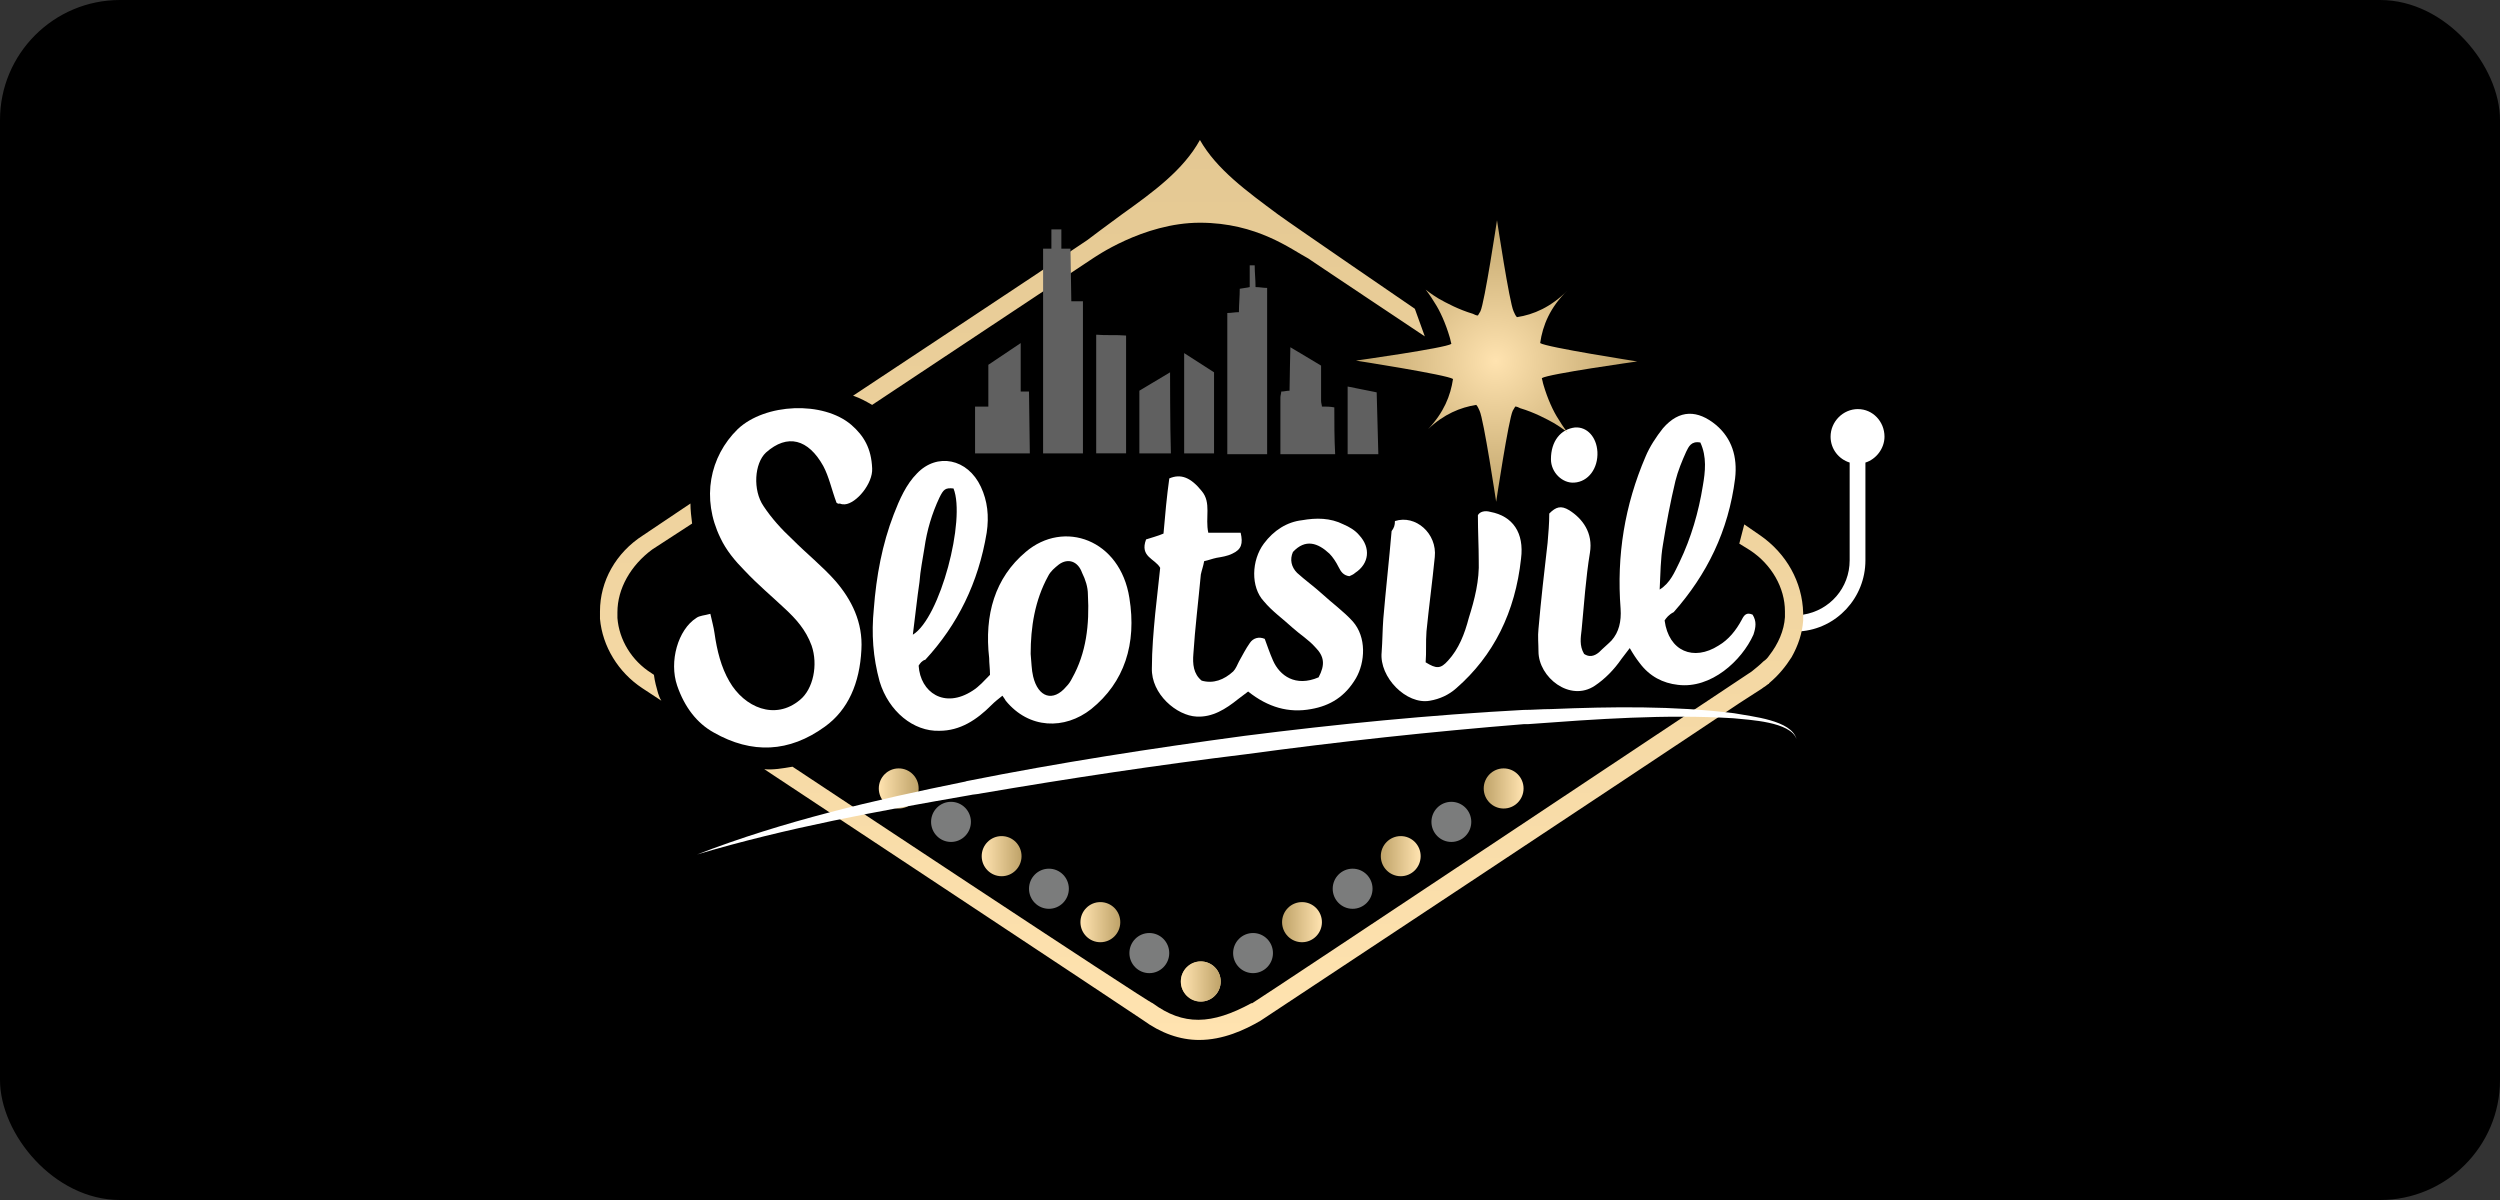
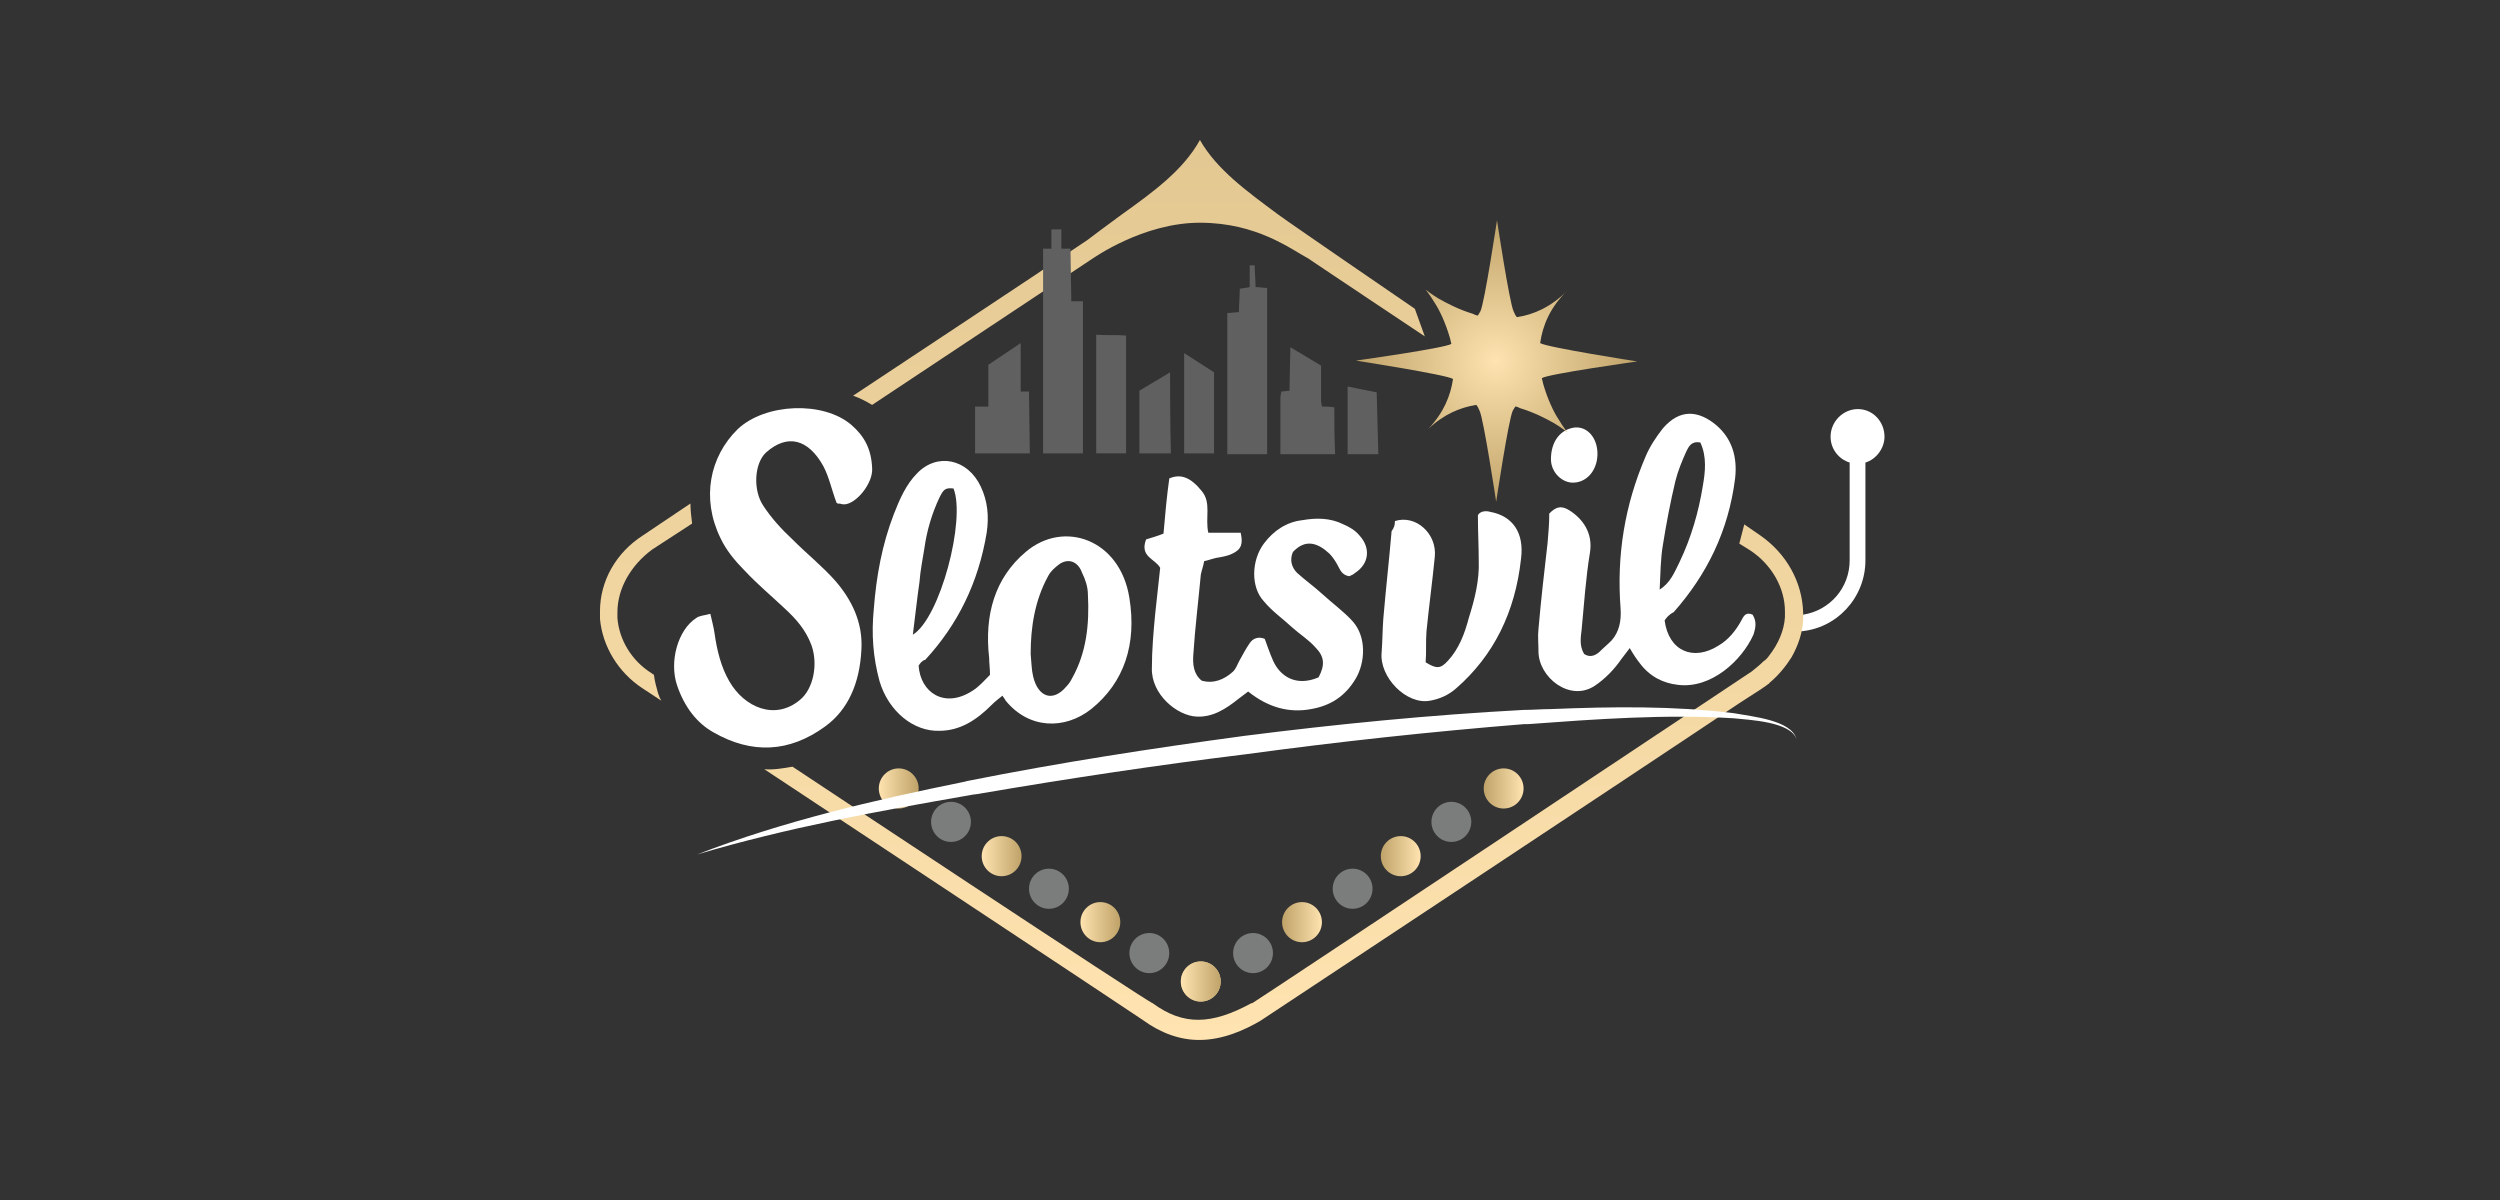
<svg xmlns="http://www.w3.org/2000/svg" xmlns:xlink="http://www.w3.org/1999/xlink" fill="none" height="60" viewBox="0 0 125 60" width="125">
  <rect x="0" y="0" width="125" height="60" fill="#333333" stroke="none" />
  <linearGradient id="a">
    <stop offset="0" stop-color="#ffe3b0" />
    <stop offset="1" stop-color="#bfa369" />
  </linearGradient>
  <linearGradient id="b" gradientUnits="userSpaceOnUse" x1="61.033" x2="59.077" xlink:href="#a" y1="49.055" y2="49.055" />
  <linearGradient id="c" gradientUnits="userSpaceOnUse" x1="59.077" x2="61.033" xlink:href="#a" y1="49.055" y2="49.055" />
  <linearGradient id="d" gradientUnits="userSpaceOnUse" x1="43.95" x2="45.906" xlink:href="#a" y1="39.441" y2="39.441" />
  <linearGradient id="e" gradientUnits="userSpaceOnUse" x1="49.106" x2="51.062" xlink:href="#a" y1="42.801" y2="42.801" />
  <linearGradient id="f" gradientUnits="userSpaceOnUse" x1="54.022" x2="55.978" xlink:href="#a" y1="46.112" y2="46.112" />
  <linearGradient id="g" gradientUnits="userSpaceOnUse" x1="76.159" x2="74.203" xlink:href="#a" y1="39.441" y2="39.441" />
  <linearGradient id="h" gradientUnits="userSpaceOnUse" x1="71.004" x2="69.048" xlink:href="#a" y1="42.801" y2="42.801" />
  <linearGradient id="i" gradientUnits="userSpaceOnUse" x1="66.087" x2="64.131" xlink:href="#a" y1="46.112" y2="46.112" />
  <radialGradient id="j" cx="0" cy="0" gradientTransform="matrix(7.046 0 0 7.088 74.784 18.052)" gradientUnits="userSpaceOnUse" r="1" xlink:href="#a" />
  <linearGradient id="k" gradientUnits="userSpaceOnUse" x1="60.066" x2="60.066" y1="51.958" y2="-535.648">
    <stop offset="0" stop-color="#ffe3b0" />
    <stop offset=".109" stop-color="#d8bc85" />
    <stop offset=".19" stop-color="#bfa369" />
  </linearGradient>
-   <rect fill="#000" height="60" rx="6" width="125" />
  <path d="m45.932 33.281c.083 1.337 1.286 2.173 2.697 1.254.332-.209.581-.501.871-.794 0-.292-.042-.585-.042-.836-.249-2.173.29-4.011 1.825-5.306 1.909-1.629 4.73-.627 5.186 2.298.373 2.298-.249 4.22-1.909 5.557-1.328 1.045-3.112 1.003-4.273-.418-.042-.084-.083-.125-.166-.251-.207.167-.373.292-.539.46-.747.752-1.577 1.295-2.614 1.295-1.286.042-2.531-.961-2.987-2.465-.332-1.212-.415-2.382-.29-3.635.124-1.629.415-3.217.996-4.721.29-.752.622-1.504 1.162-2.047.996-1.045 2.531-.752 3.195.668.332.71.415 1.462.29 2.298-.415 2.507-1.452 4.596-3.07 6.351-.166.042-.249.167-.332.292zm5.601-.585c.042.418.042.794.124 1.128.249 1.045.996 1.295 1.66.501.124-.125.207-.251.29-.418.705-1.254.871-2.674.788-4.178 0-.376-.124-.752-.29-1.086-.207-.585-.705-.752-1.162-.418-.207.167-.415.334-.539.585-.664 1.212-.871 2.549-.871 3.886zm-5.891-.961c1.369-.836 2.655-5.766 2.033-7.312-.415-.042-.498.042-.705.46-.373.794-.622 1.629-.747 2.507-.083.543-.207 1.128-.249 1.713-.124.836-.207 1.671-.332 2.632z" fill="#fff" />
  <path d="m83.231 31.025c.207 1.546 1.452 2.047 2.697 1.253.498-.292.871-.752 1.162-1.295.124-.251.249-.376.539-.251.207.334.166.627.042 1.003-.581 1.295-2.116 2.716-3.776 2.507-.747-.084-1.411-.418-1.909-1.086-.166-.209-.332-.46-.498-.752-.166.209-.29.376-.415.543-.373.543-.83 1.003-1.328 1.337-1.245.836-2.821-.418-2.821-1.713 0-.376-.042-.752 0-1.128.124-1.421.29-2.883.456-4.304.042-.501.083-.961.083-1.462.332-.334.581-.418.996-.167.664.418 1.203 1.128 1.037 2.131-.207 1.253-.29 2.549-.415 3.844-.042.376-.124.794.124 1.212.249.167.498.125.747-.084.207-.209.415-.376.622-.585.373-.418.498-.961.456-1.588-.207-2.674.207-5.181 1.245-7.604.207-.501.539-1.003.871-1.421.83-.961 1.742-.919 2.655-.167.788.668 1.079 1.588.954 2.674-.332 2.632-1.411 4.805-3.07 6.685-.249.125-.373.292-.456.418zm1.784-8.9c-.456-.084-.581.209-.705.46-.207.46-.415.961-.539 1.462-.249 1.044-.456 2.131-.622 3.175-.124.71-.124 1.462-.166 2.256.539-.334.747-.877.996-1.379.581-1.212.954-2.507 1.162-3.802.124-.71.207-1.462-.124-2.173z" fill="#fff" />
  <path d="m65.93 33.866c.332-.627.29-1.045-.166-1.504-.332-.376-.747-.627-1.12-.961-.498-.46-1.037-.836-1.452-1.337-.664-.71-.622-2.047 0-2.883.498-.669 1.162-1.086 1.909-1.17.705-.125 1.411-.125 2.075.209.29.125.581.292.788.543.581.627.498 1.421-.207 1.88-.083.084-.207.125-.29.167-.29-.042-.415-.209-.539-.46-.124-.251-.29-.501-.456-.668-.581-.543-1.203-.752-1.825-.084-.166.376-.083.752.207 1.045.415.376.83.668 1.245 1.044.498.46 1.079.877 1.535 1.379.705.794.622 2.047.166 2.841-.539.919-1.286 1.379-2.24 1.546-1.12.209-2.158-.084-3.153-.877-.166.125-.332.251-.498.376-.622.501-1.286.919-2.075.877-.996-.042-2.282-1.128-2.24-2.423 0-.919.083-1.838.166-2.716.083-.794.166-1.546.249-2.298-.249-.46-1.037-.543-.705-1.421.249-.084.581-.167.871-.292.083-.961.166-1.88.29-2.758.581-.251 1.079-.042 1.618.627.498.585.166 1.337.332 2.089h1.618c.124.543.042.836-.415 1.045-.249.125-.539.167-.788.209-.207.042-.415.125-.622.167-.042.251-.124.46-.166.668-.124 1.337-.29 2.674-.373 3.969-.042.501 0 1.003.415 1.337.581.167 1.12-.042 1.577-.46.124-.125.207-.334.29-.501.166-.292.332-.627.539-.919.166-.251.456-.334.747-.209.124.334.249.71.415 1.086.332.752 1.12 1.337 2.282.836z" fill="#fff" />
  <path d="m41.825 25.134c-.249-.668-.373-1.295-.664-1.838-.747-1.337-1.784-1.629-2.863-.668-.581.543-.664 1.88-.124 2.674.415.627.913 1.17 1.452 1.671.705.71 1.494 1.337 2.158 2.089.788.919 1.369 2.047 1.286 3.426-.083 1.671-.664 3.008-1.825 3.844-1.784 1.295-3.651 1.379-5.56.292-.83-.46-1.452-1.254-1.826-2.34-.415-1.212.042-2.799.954-3.384.166-.125.415-.125.705-.209.083.376.166.668.207.961.124.877.332 1.713.747 2.423.747 1.295 2.282 1.964 3.527.919.664-.543.913-1.755.581-2.716-.29-.794-.788-1.337-1.328-1.839-.664-.627-1.369-1.212-2.033-1.922-.456-.46-.913-1.003-1.203-1.629-.954-1.964-.539-4.053.871-5.432 1.369-1.295 4.273-1.421 5.684-.209.622.543.996 1.17 1.037 2.173.042.752-.788 1.755-1.369 1.797-.083 0-.166 0-.249-.042-.083.042-.166-.042-.166-.042z" fill="#fff" />
  <path d="m69.747 26.053c1.037-.334 2.116.627 1.992 1.797-.124 1.254-.29 2.465-.415 3.719-.042.543 0 1.044-.042 1.546.539.334.747.334 1.12-.084.539-.585.83-1.337 1.037-2.131.29-.919.539-1.88.498-2.883 0-.71-.042-1.421-.042-2.256.083-.167.332-.251.622-.167 1.12.209 1.701 1.045 1.535 2.34-.29 2.674-1.369 4.847-3.236 6.476-.373.334-.83.543-1.328.627-1.162.209-2.531-1.17-2.406-2.423.042-.543.042-1.128.083-1.671.124-1.462.29-2.925.415-4.387.124-.167.166-.292.166-.501z" fill="#fff" />
  <path d="m79.871 22.585c.042.836-.456 1.504-1.162 1.546-.581.042-1.162-.501-1.162-1.17 0-.919.498-1.504 1.203-1.588.622-.042 1.079.501 1.12 1.212z" fill="#fff" />
  <path d="m92.898 20.454c-.747 0-1.369.627-1.369 1.379 0 .627.415 1.128.954 1.295v4.889c0 1.379-.996 2.507-2.324 2.716 0-.084-.042.418-.166.836 1.825-.125 3.278-1.671 3.278-3.551v-4.889c.539-.167.954-.71.954-1.295 0-.752-.581-1.379-1.328-1.379z" fill="#fff" />
  <path d="m60.038 50.078c.55 0 .996-.449.996-1.003s-.446-1.003-.996-1.003c-.55 0-.996.449-.996 1.003s.446 1.003.996 1.003z" fill="url(#b)" />
  <path d="m60.038 50.078c.55 0 .996-.449.996-1.003 0-.554-.446-1.003-.996-1.003-.55 0-.996.449-.996 1.003 0 .554.446 1.003.996 1.003z" fill="url(#c)" />
  <path d="m44.936 40.426c.55 0 .996-.449.996-1.003s-.446-1.003-.996-1.003-.996.449-.996 1.003.446 1.003.996 1.003z" fill="url(#d)" />
  <path d="m47.55 42.097c.55 0 .996-.449.996-1.003s-.446-1.003-.996-1.003c-.55 0-.996.449-.996 1.003s.446 1.003.996 1.003z" fill="#7b7c7c" />
  <path d="m50.081 43.811c.55 0 .996-.449.996-1.003s-.446-1.003-.996-1.003c-.55 0-.996.449-.996 1.003s.446 1.003.996 1.003z" fill="url(#e)" />
  <path d="m52.446 45.44c.55 0 .996-.449.996-1.003s-.446-1.003-.996-1.003c-.55 0-.996.449-.996 1.003s.446 1.003.996 1.003z" fill="#7b7c7c" />
  <path d="m55.018 47.111c.55 0 .996-.449.996-1.003 0-.554-.446-1.003-.996-1.003-.55 0-.996.449-.996 1.003 0 .554.446 1.003.996 1.003z" fill="url(#f)" />
  <path d="m57.466 48.657c.55 0 .996-.449.996-1.003s-.446-1.003-.996-1.003c-.55 0-.996.449-.996 1.003s.446 1.003.996 1.003z" fill="#7b7c7c" />
  <path d="m75.182 40.426c.55 0 .996-.449.996-1.003s-.446-1.003-.996-1.003c-.55 0-.996.449-.996 1.003s.446 1.003.996 1.003z" fill="url(#g)" />
  <path d="m72.568 42.097c.55 0 .996-.449.996-1.003s-.446-1.003-.996-1.003c-.55 0-.996.449-.996 1.003s.446 1.003.996 1.003z" fill="#7b7c7c" />
  <path d="m70.037 43.811c.55 0 .996-.449.996-1.003s-.446-1.003-.996-1.003c-.55 0-.996.449-.996 1.003s.446 1.003.996 1.003z" fill="url(#h)" />
  <path d="m67.631 45.44c.55 0 .996-.449.996-1.003s-.446-1.003-.996-1.003c-.55 0-.996.449-.996 1.003s.446 1.003.996 1.003z" fill="#7b7c7c" />
  <path d="m65.1 47.111c.55 0 .996-.449.996-1.003 0-.554-.446-1.003-.996-1.003-.55 0-.996.449-.996 1.003 0 .554.446 1.003.996 1.003z" fill="url(#i)" />
  <path d="m62.652 48.657c.55 0 .996-.449.996-1.003s-.446-1.003-.996-1.003-.996.449-.996 1.003.446 1.003.996 1.003z" fill="#7b7c7c" />
  <path d="m77.174 19.242c-.042-.125-.042-.209-.083-.334.29-.209 4.771-.836 4.771-.836s-4.564-.71-4.854-.919c.124-.877.498-1.797 1.369-2.632-.83.836-1.701 1.212-2.531 1.337-.083-.084-.124-.209-.166-.292-.207-.418-.83-4.554-.83-4.554s-.622 4.136-.83 4.554c-.041.084-.083.125-.124.209-.083 0-.166-.042-.249-.084-.705-.209-1.328-.543-1.701-.752-.415-.251-.664-.46-.664-.46s.207.251.456.668c.249.376.539 1.003.747 1.713.042.125.042.209.083.334-.29.209-4.771.836-4.771.836s4.564.71 4.854.919c-.124.836-.456 1.671-1.245 2.507.788-.752 1.618-1.086 2.406-1.212.083.084.124.209.166.292.207.418.83 4.554.83 4.554s.622-4.136.83-4.554c.042-.084.083-.125.124-.209.083 0 .166.042.249.084.705.209 1.328.543 1.701.752.415.251.664.46.664.46s-.207-.251-.456-.669c-.249-.376-.539-1.003-.747-1.713z" fill="url(#j)" />
  <path d="m30.871 30.607v.292c.083 1.086.705 2.131 1.701 2.758l.124.084c.042.334.124.627.207.919.042.125.083.251.166.376l-.954-.627c-1.203-.794-1.992-2.089-2.116-3.468 0-.125 0-.251 0-.376 0-1.504.788-2.925 2.158-3.802l2.365-1.588c0 .334.042.668.083 1.003l-1.992 1.295c-1.079.794-1.742 1.964-1.742 3.134zm40.369-13.788s-6.14-4.095-5.809-3.886c-.871-.46-2.572-1.797-5.435-1.797s-5.352 1.797-5.311 1.755c-.996.668-10.331 6.852-11.078 7.354-.29-.167-.581-.334-.954-.46.622-.418 9.294-6.142 11.7-7.772 0 0 1.162-.877 1.743-1.295 1.577-1.128 3.07-2.215 3.9-3.719.83 1.462 2.324 2.549 3.9 3.719.622.46 6.846 4.721 6.846 4.721zm16.762 9.944-.788-.543-.249.961.539.334c1.079.71 1.743 1.88 1.743 3.05v.292c-.042.669-.332 1.337-.788 1.922-.083.125-.166.209-.29.292-.166.167-.373.334-.581.501 0 0-24.23 16.128-24.977 16.588h-.042c-1.992 1.086-3.402 1.128-4.937 0-.166 0-18.006-11.825-18.006-11.825-.498.084-.954.167-1.411.125 0 0 18.629 12.326 18.919 12.535.913.668 1.867 1.003 2.821 1.003 1.203 0 2.282-.501 3.07-.961.249-.167 19.21-12.702 23.939-15.877l1.037-.669c.083-.042.166-.125.249-.167.042-.042.124-.084.166-.125 0 0 .042 0 .042-.042.456-.376.83-.836 1.12-1.295.332-.585.539-1.212.581-1.838 0-.125 0-.251 0-.376-.042-1.546-.83-2.966-2.157-3.886z" fill="url(#k)" />
  <path d="m86.716 35.663c-3.029-.376-6.099-.334-9.169-.209-.456 0-.913.042-1.369.042-4.688.251-9.335.71-13.941 1.295-4.647.627-9.252 1.337-13.858 2.256-.042 0-.124.042-.166.042-4.522.919-9.045 1.964-13.36 3.635 4.481-1.337 9.086-2.173 13.65-2.967.166-.042.373-.042.539-.084 4.398-.752 8.837-1.421 13.277-1.964 4.605-.627 9.252-1.128 13.899-1.504h.207c3.402-.251 6.846-.501 10.248-.292.788.084 2.863.167 3.153 1.045-.249-.961-2.24-1.128-3.112-1.295z" fill="#fff" />
  <g fill="#606060">
    <path d="m58.503 18.616-1.535.919v3.134h1.577c-.042-1.337-.042-4.053-.042-4.053z" />
    <path d="m63.358 14.396c-.207 0-.373-.042-.581-.042 0-.376-.042-.71-.042-1.086-.083 0-.166 0-.249 0v1.086c-.166.042-.29.042-.498.084 0 .376-.042.794-.042 1.17-.207 0-.373.042-.581.042v7.061h1.992c0-2.799 0-5.557 0-8.315z" />
    <path d="m68.834 19.618-1.452-.292v3.384h1.535c0-.125-.083-3.092-.083-3.092z" />
    <path d="m66.718 20.37c-.207-.042-.415-.042-.622-.042 0-.084-.042-.167-.042-.292 0-.46 0-.961 0-1.421 0-.084 0-.334 0-.334l-1.535-.919s-.042 1.755-.042 2.173c-.166 0-.249.042-.415.042 0 .084-.042.209-.042.292v2.507.334h2.738c-.042-.794-.042-1.546-.042-2.34z" />
    <path d="m60.702 18.616-1.494-.961v5.014h1.494c0-.125 0-4.053 0-4.053z" />
    <path d="m56.304 21.457c0-.418 0-.836 0-1.254 0-.418 0-.836 0-1.253 0-.418 0-1.713 0-2.173-.498-.042-.996 0-1.494-.042v5.933h1.494c0-.376 0-.794 0-1.212z" />
    <path d="m54.147 15.064h-.581l-.042-2.632h-.456v-.961h-.498v.961h-.415v10.237h1.992c0-2.507 0-7.604 0-7.604z" />
    <path d="m51.45 19.577h-.415v-2.423l-1.618 1.086v2.089h-.664v2.34h2.738c0-.084-.041-3.092-.041-3.092z" />
  </g>
</svg>